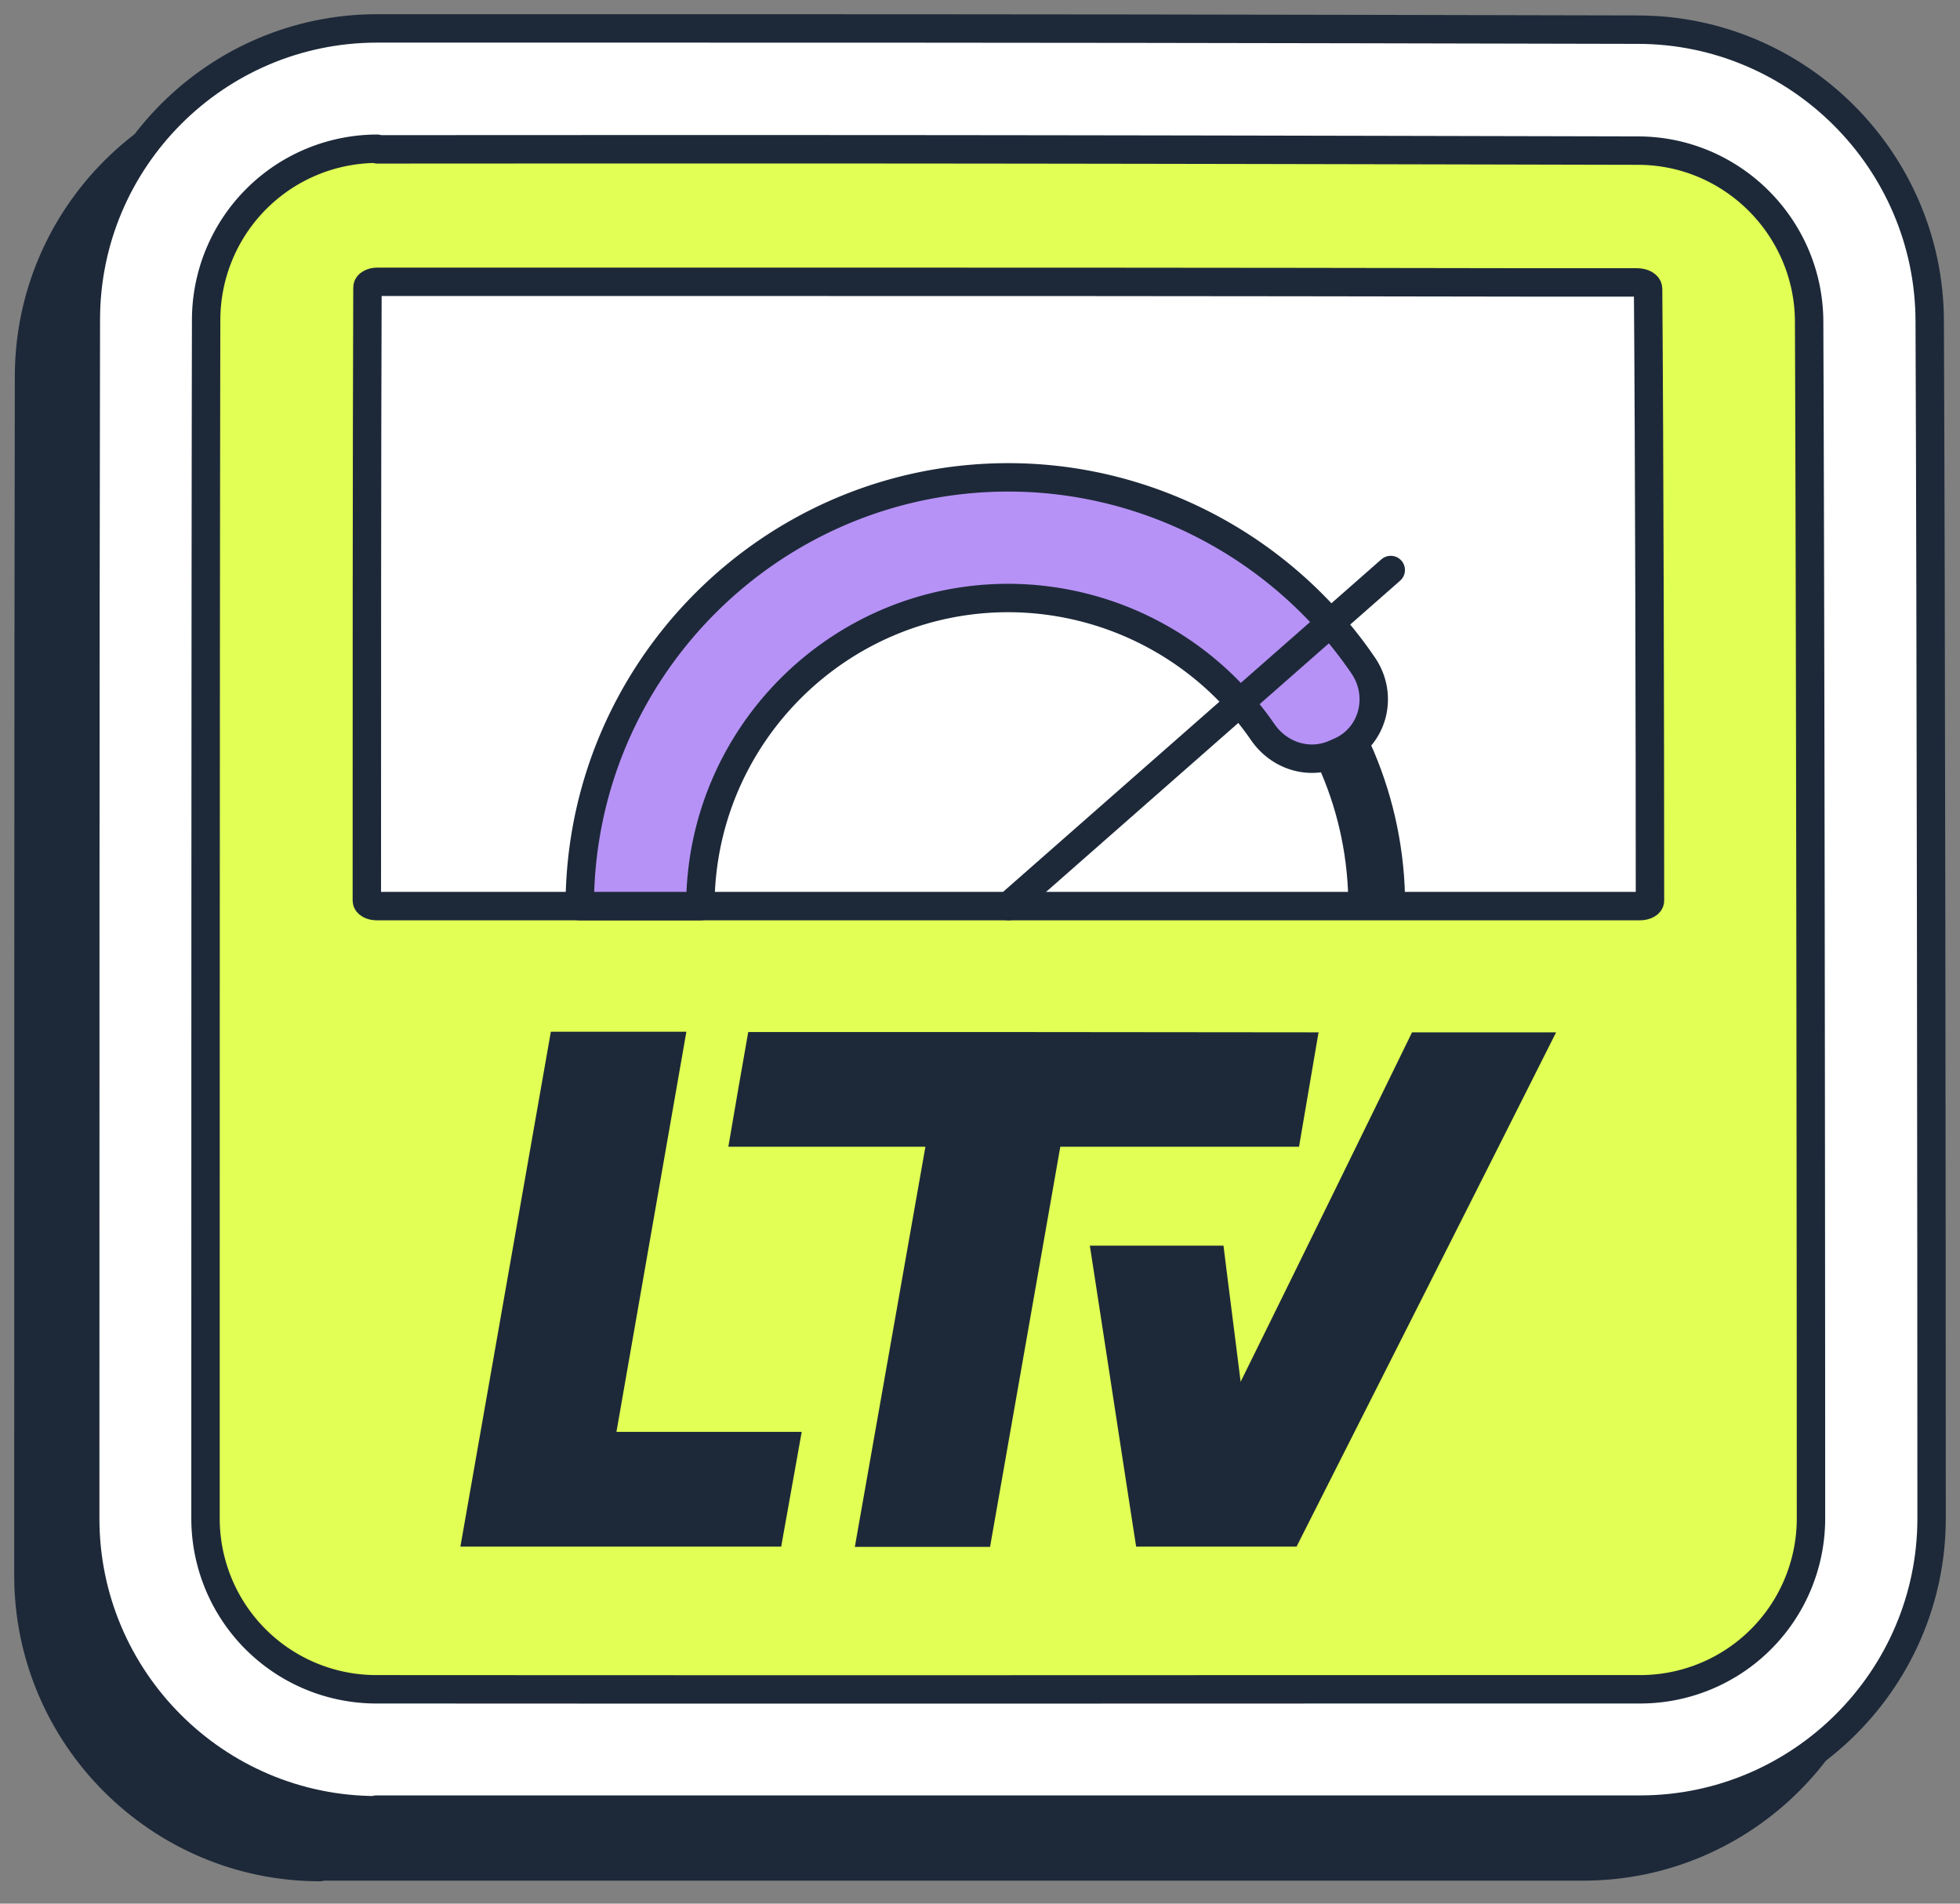
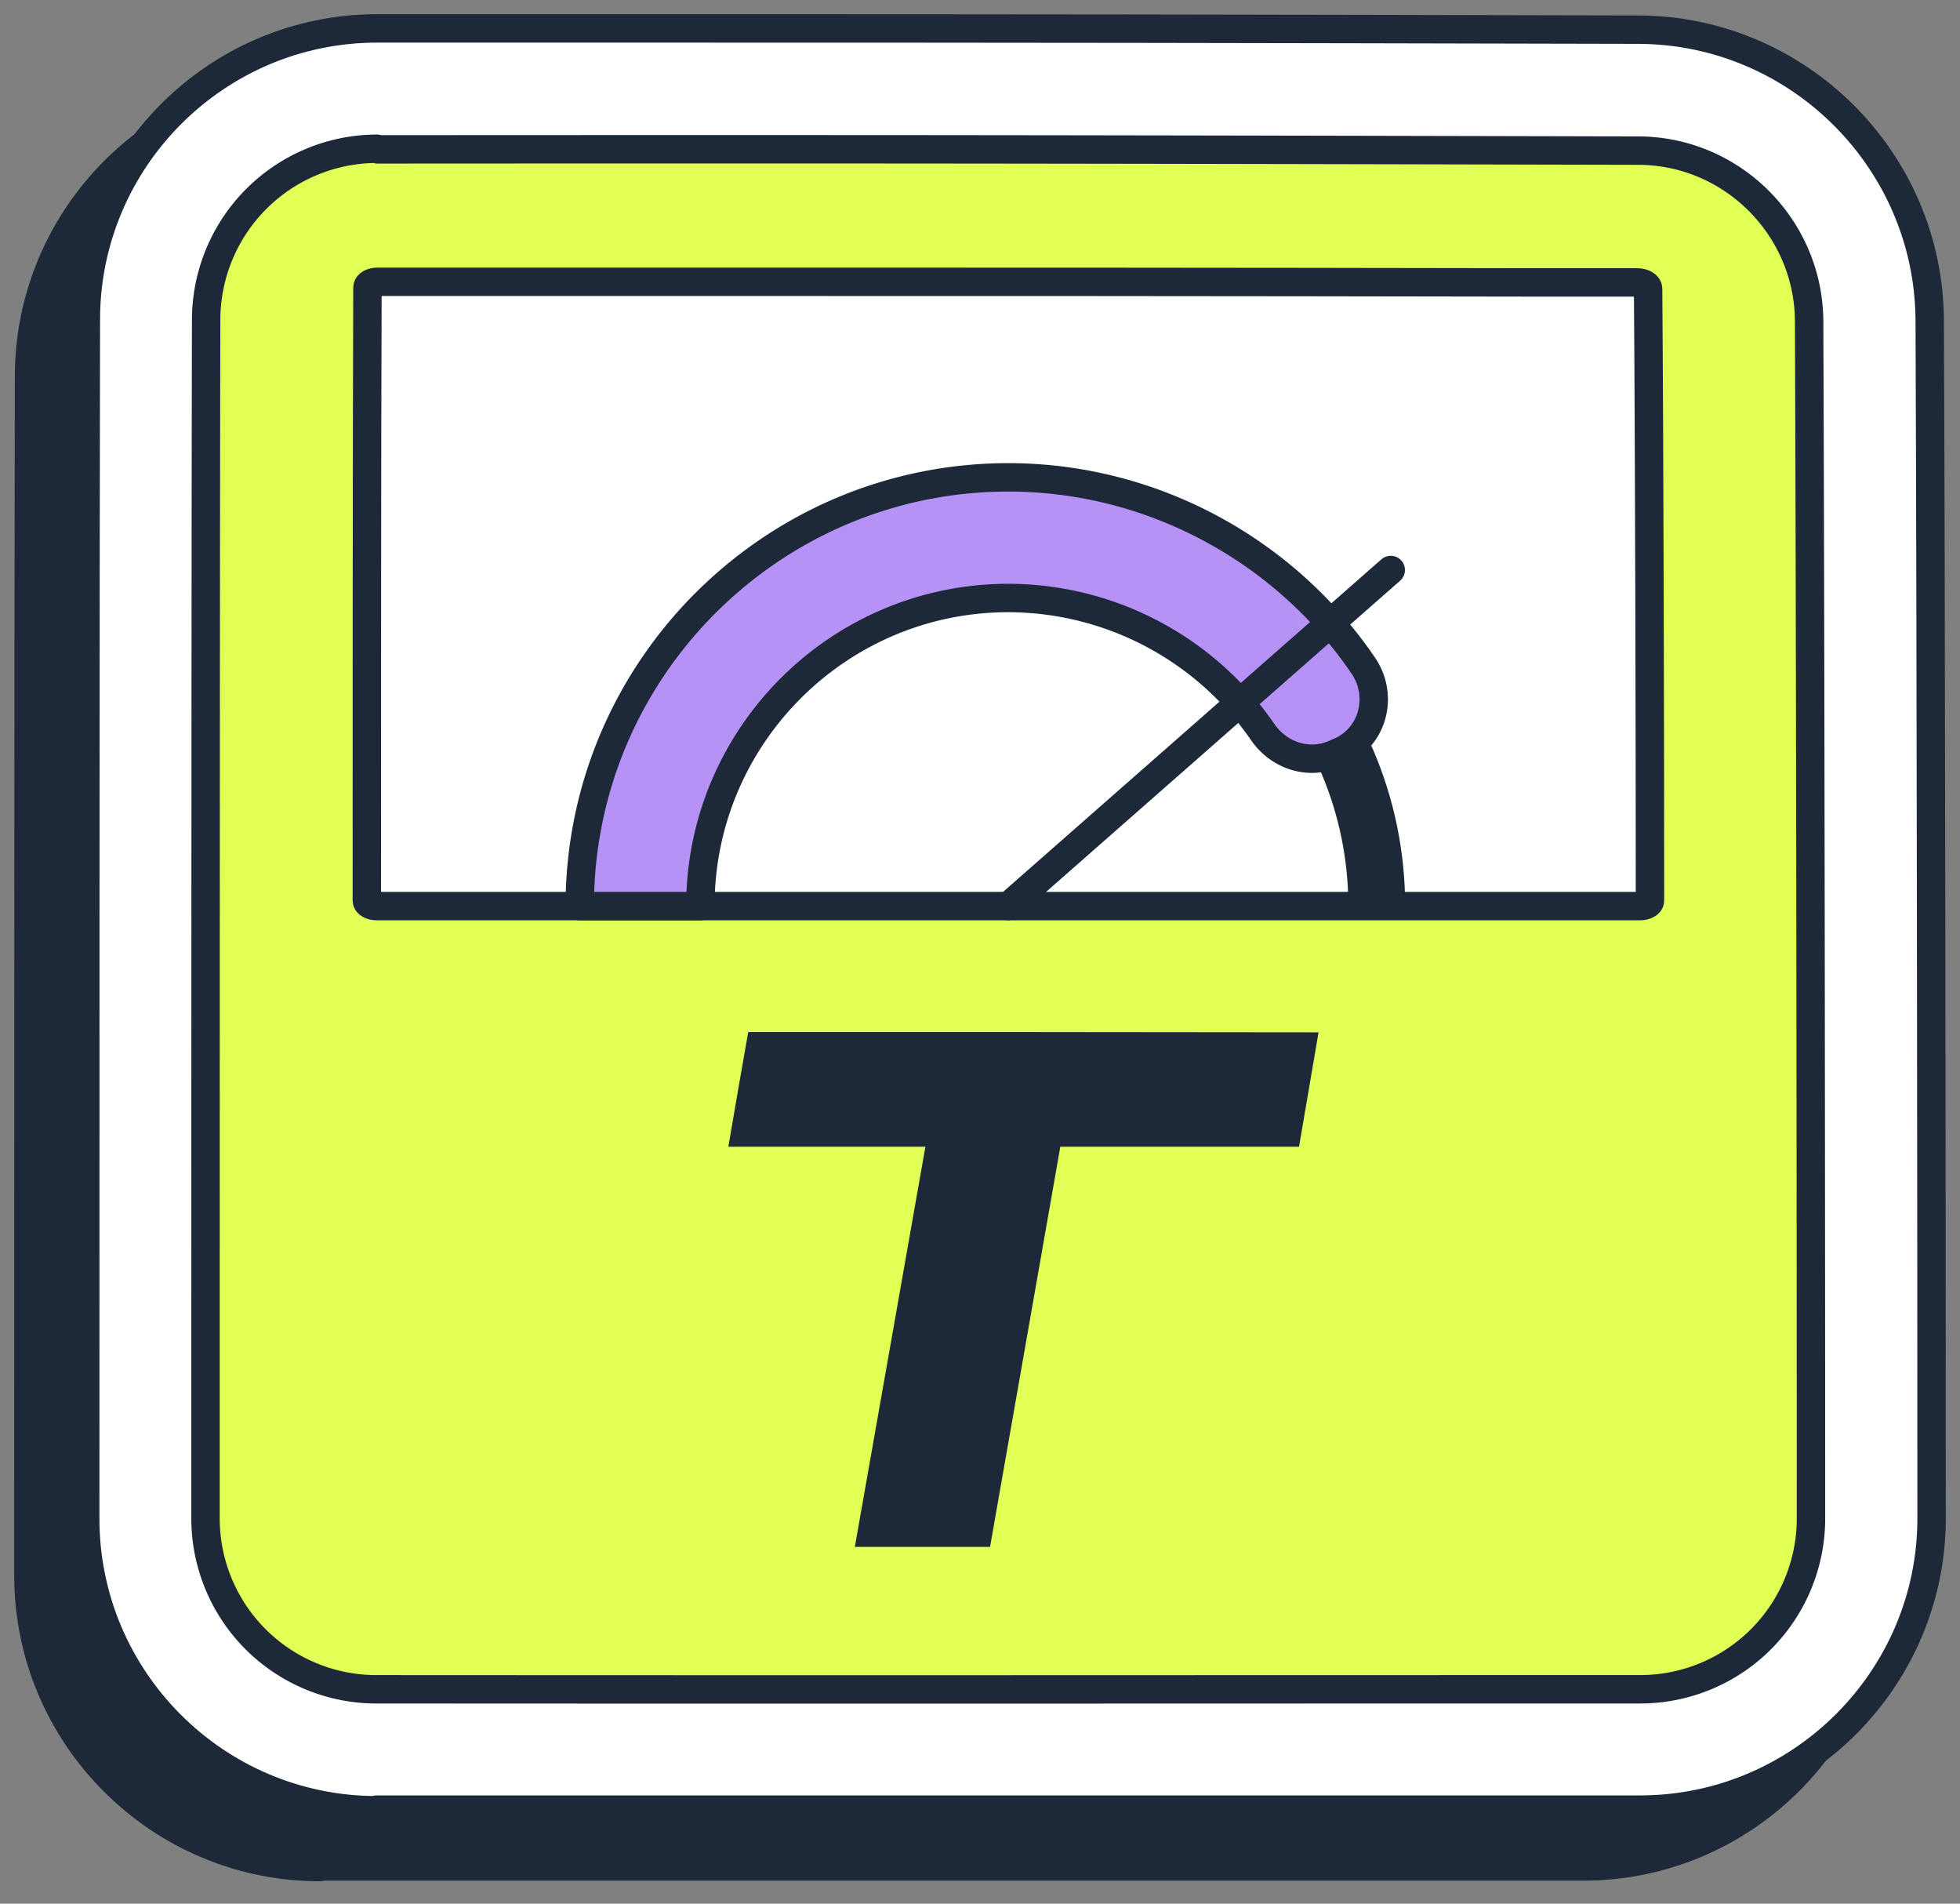
<svg xmlns="http://www.w3.org/2000/svg" width="69" height="67" fill="none">
  <rect width="100%" height="100%" fill="#808080" stroke="none" />
  <path fill="#1D2939" stroke="#1D2939" stroke-linecap="round" stroke-linejoin="round" d="M11.264 65.713C5.607 65.713 1 61.106 1 55.449c0-10.287 0-31.898.022-42.196C1.022 7.596 5.629 3 11.275 3h9.094c15.068 0 20.233.01 35.301.044 5.636.01 10.242 4.607 10.264 10.242.044 10.275.066 31.876.066 42.152 0 5.646-4.607 10.253-10.264 10.253H11.253l.011.022Z" />
  <path fill="#fff" stroke="#1D2939" stroke-linecap="round" stroke-linejoin="round" d="M13.264 63.713C7.607 63.713 3 59.106 3 53.449c0-10.287 0-31.898.022-42.196C3.022 5.596 7.629 1 13.275 1h9.094c15.068 0 20.233.01 35.301.044 5.636.01 10.242 4.607 10.264 10.242.044 10.275.066 31.876.066 42.152 0 5.646-4.607 10.253-10.264 10.253H13.253l.011.022Z" />
  <path fill="#E1FF54" stroke="#1D2939" stroke-linecap="round" stroke-linejoin="round" d="M13.286 5.257c19.511-.011 24.862 0 44.373.044 3.316 0 6.019 2.702 6.03 6.018.043 10.264.065 31.865.065 42.13a6.013 6.013 0 0 1-6.018 6.007c-19.544 0-24.939.011-44.483 0a6.015 6.015 0 0 1-6.018-6.018c0-10.287 0-31.898.022-42.185a6.03 6.03 0 0 1 6.018-6.018l.011.022Z" />
  <path fill="#fff" stroke="#1D2939" stroke-linecap="round" stroke-linejoin="round" d="M13.264 31.891c-.197 0-.35-.087-.35-.196 0-5.636 0-15.933.022-21.58 0-.11.164-.197.35-.197h11.49c10.286 0 16.71 0 29.348.022h3.513c.208 0 .383.099.383.22.044 5.624.066 15.91.066 21.545 0 .099-.164.186-.35.186H13.264Z" />
-   <path fill="#1D2939" d="M19.403 36.312h4.76l-2.462 14.084h6.522l-.722 4.038H16.208l3.184-18.122h.011Zm30.312.011a3166.473 3166.473 0 0 1-6.04 12.31c-.198-1.597-.406-3.194-.603-4.792h-4.705c.547 3.534 1.083 7.069 1.63 10.593h5.647c3.053-6.04 6.106-12.07 9.137-18.1h-5.066v-.01Z" />
  <path fill="#1D2939" d="m46.42 36.323-.689 4.038h-8.404c-.82 4.695-1.652 9.389-2.473 14.083h-4.76c.832-4.694 1.653-9.388 2.484-14.083h-6.937c.23-1.346.46-2.692.7-4.038 6.697 0 13.405 0 20.102.011l-.022-.01Z" />
  <path stroke="#1D2939" stroke-linejoin="round" stroke-width="2" d="M22.533 31.891c0-7.167 5.81-12.967 12.967-12.967 7.157 0 12.967 5.81 12.967 12.967" />
  <path fill="#B692F6" stroke="#1D2939" stroke-linecap="round" stroke-linejoin="round" d="M24.656 31.891H20.41c0-8.327 6.773-15.09 15.09-15.09 5.034 0 9.717 2.54 12.497 6.632.71 1.05.35 2.484-.8 3.009l-.174.076c-.93.427-1.992.088-2.572-.755a10.9 10.9 0 0 0-8.951-4.716c-5.986 0-10.844 4.87-10.844 10.844Z" />
  <path stroke="#1D2939" stroke-linecap="round" stroke-linejoin="round" d="m35.5 31.891 13.46-11.829" />
</svg>